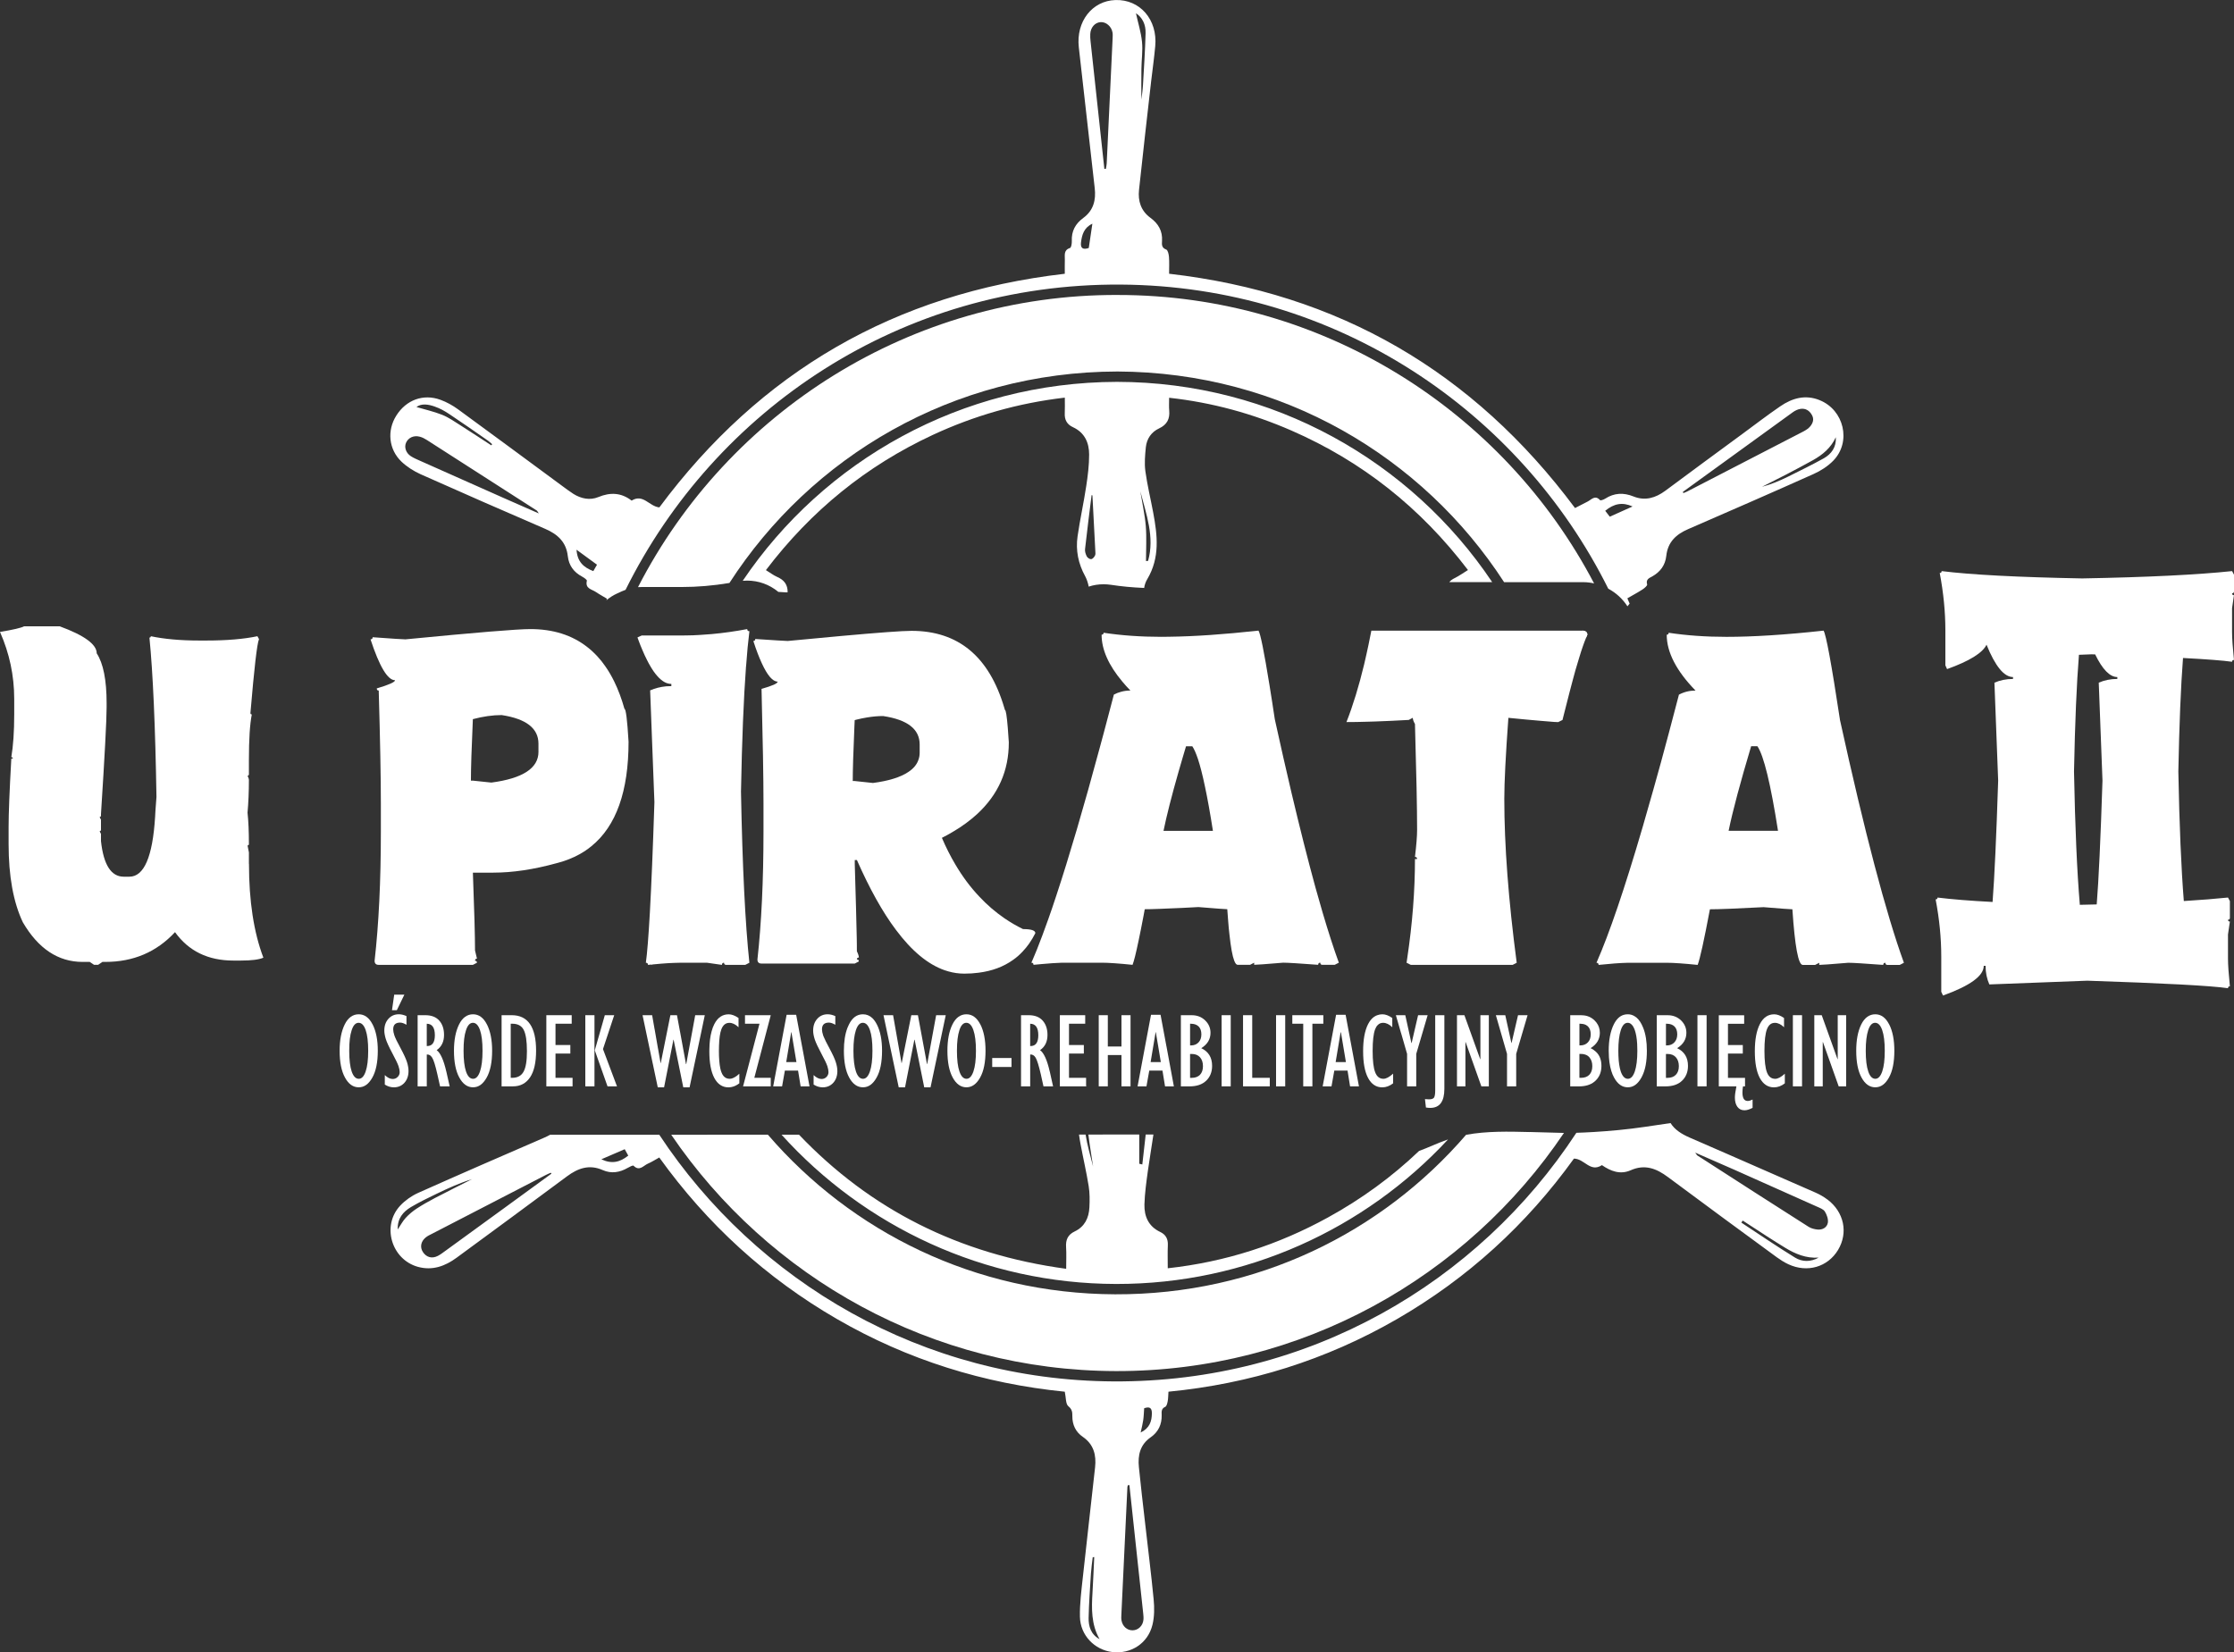
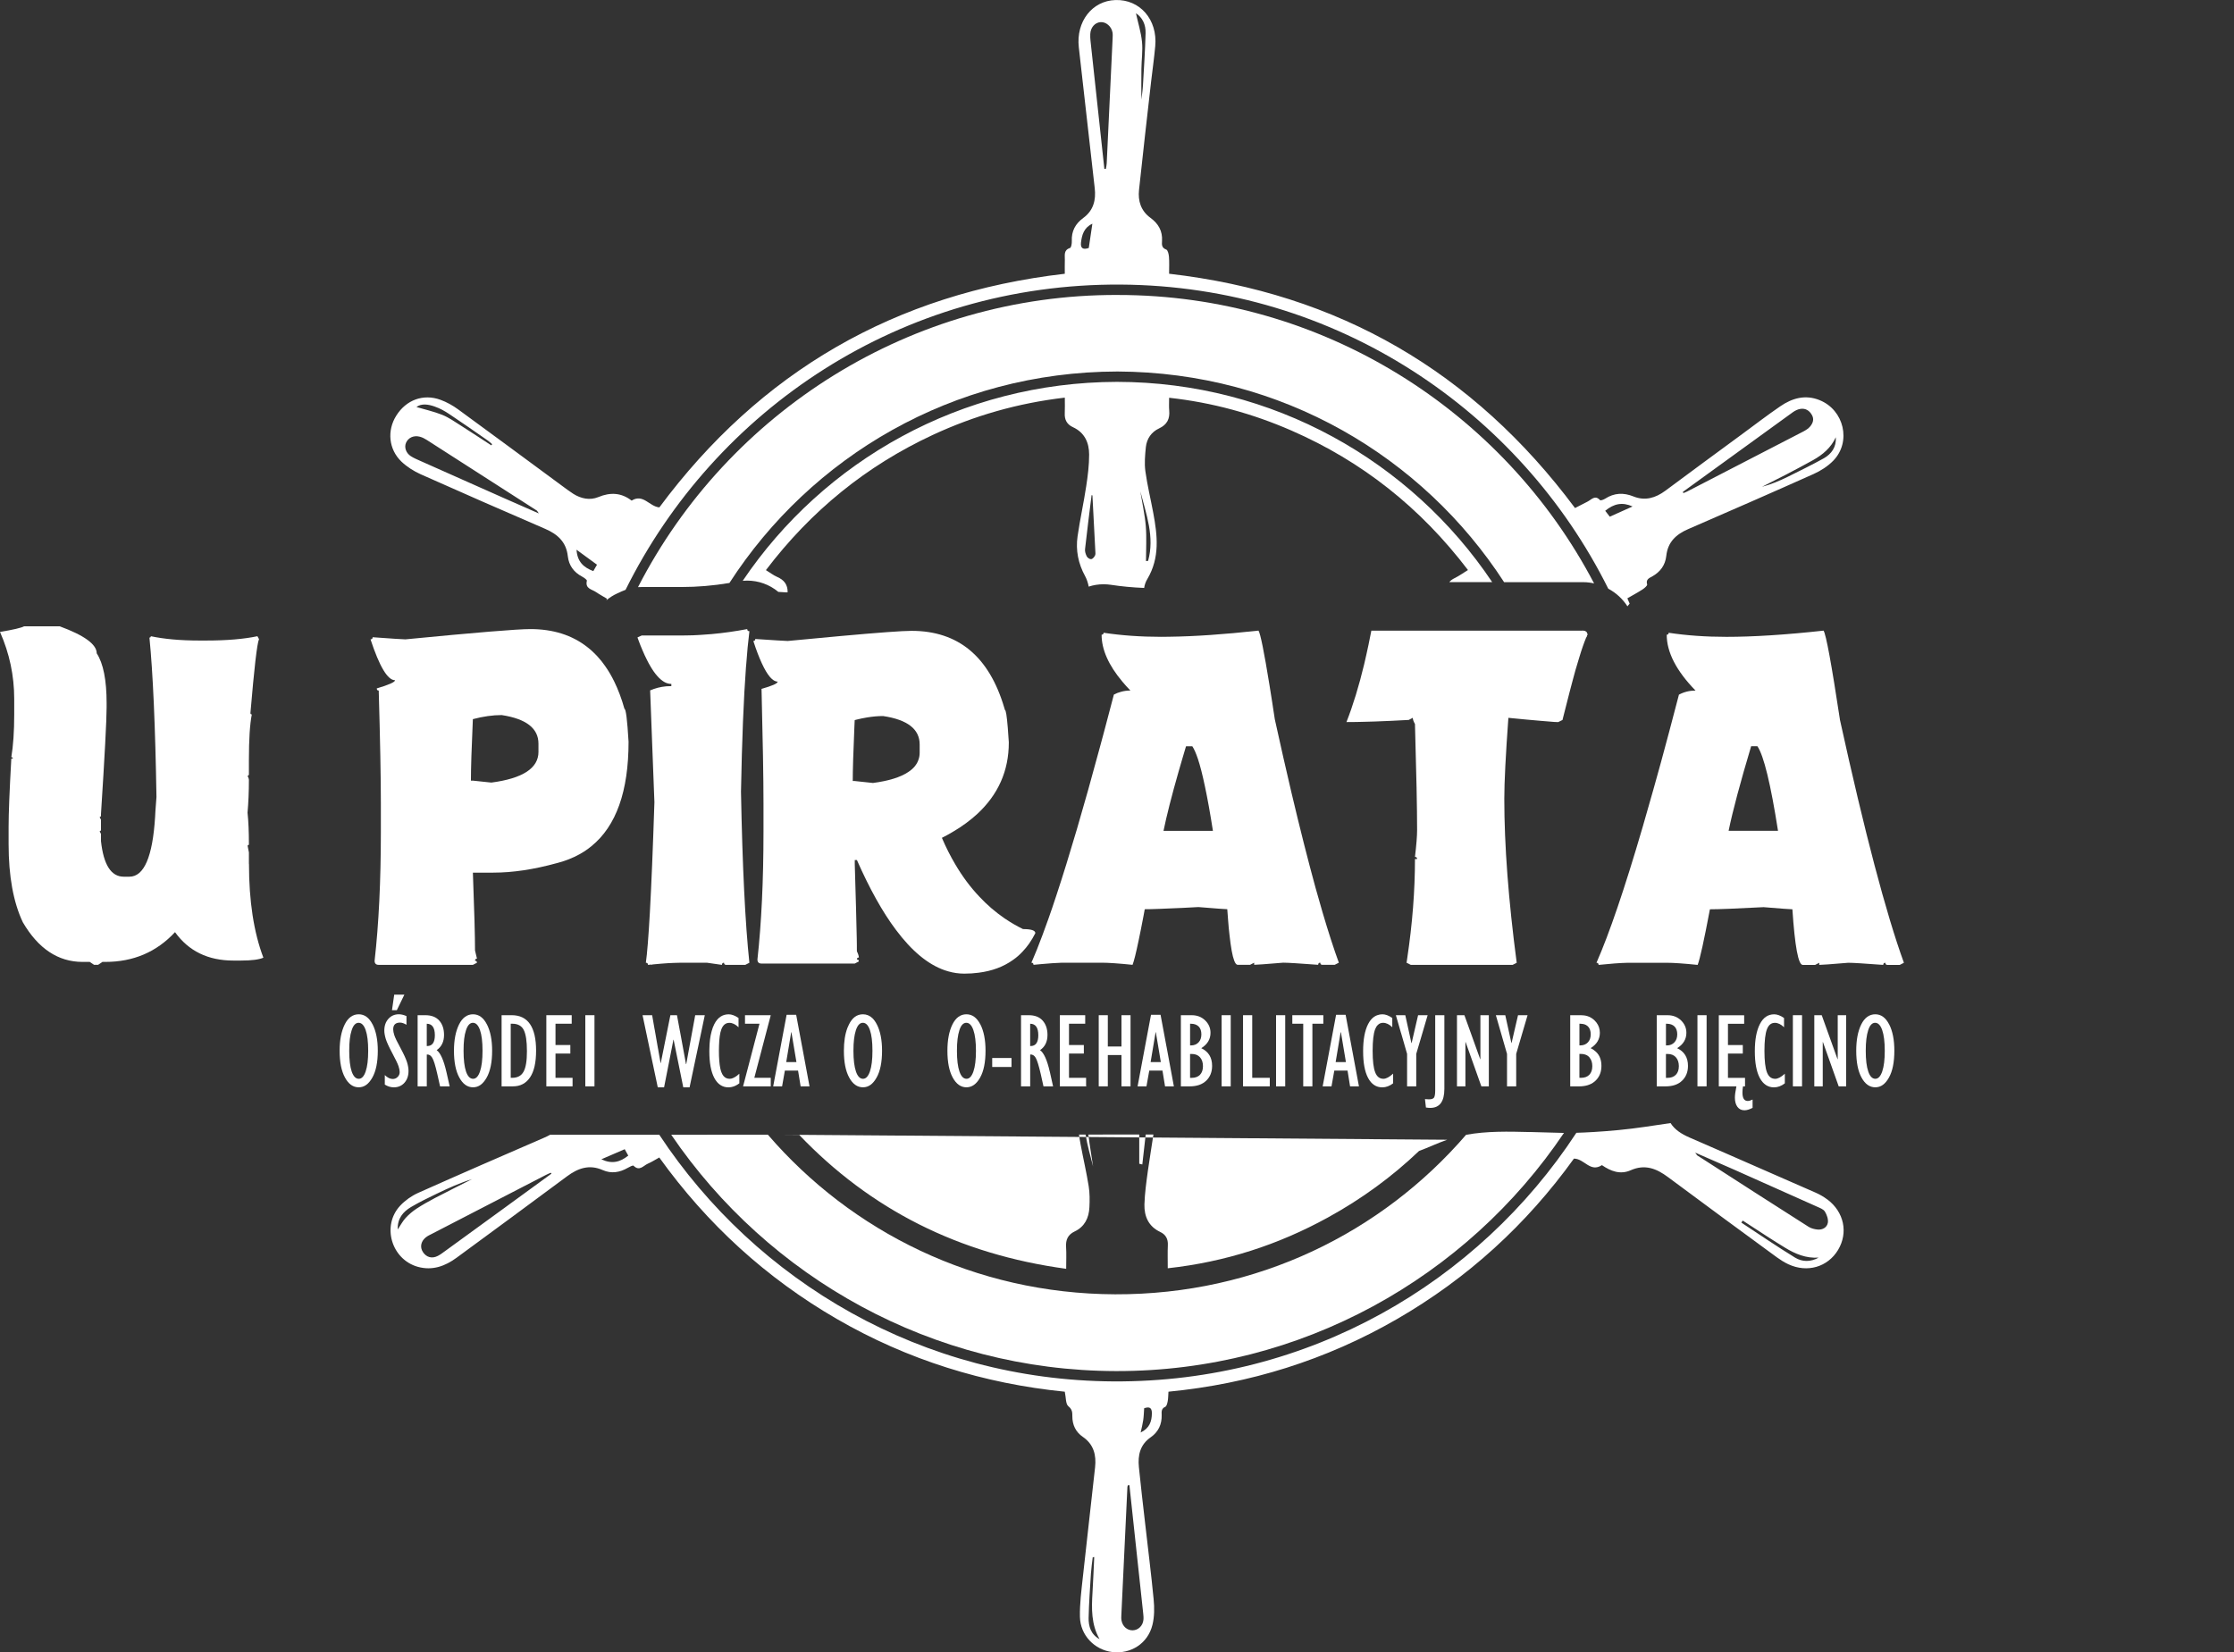
<svg xmlns="http://www.w3.org/2000/svg" id="a" viewBox="0 0 963.5 712.77">
  <rect x="0" y="0" width="963.5" height="712.77" fill="#333333" stroke="none" />
  <defs>
    <style>.b{fill:#fff;}</style>
  </defs>
  <g>
    <path class="b" d="M784.75,172.59c-6.19-2.47-11.77-.86-16.92,2.66-5.6,3.83-10.98,7.97-16.46,12-11.06,8.14-22.15,16.25-33.15,24.45-4.2,3.1-8.7,4.45-13.66,2.47-4.35-1.76-8.34-1.59-12.28,.94-.65,.42-1.97,.9-2.2,.63-2.18-2.4-3.72-.19-5.42,.65-1.82,.9-3.6,1.84-5.37,2.76-43.92-58.95-101.99-92.65-175.07-101.07,0-2.66,.13-4.98-.06-7.3-.08-1.11-.48-2.89-1.19-3.14-2.05-.75-1.88-2.24-1.8-3.7,.27-4.31-1.61-7.49-4.96-9.95-4.14-3.01-5.48-7.28-4.96-12.09,1.65-15.58,3.45-31.14,5.21-46.7,.59-5.08,1.32-10.16,1.78-15.27,1.07-11.44-6.59-20.26-17.17-19.91-10.04,.31-17.04,9.29-15.79,20.39,2.26,20.24,4.58,40.49,6.86,60.73,.59,5.14-.52,9.64-4.94,12.88-3.39,2.47-5.14,5.69-4.94,9.98,.04,1-.23,2.78-.75,2.95-2.89,.94-2.2,3.18-2.26,5.14-.06,1.9-.02,3.81-.02,6-73.24,8.45-131.42,42.27-174.86,100.78-4.39-.42-6.96-6.04-11.96-2.93-4.41-3.41-9.14-3.7-14.39-1.51-3.62,1.48-7.42,.69-10.77-1.42-1.74-1.13-3.41-2.38-5.08-3.62-14.85-10.94-29.68-21.92-44.57-32.79-2.32-1.69-4.94-3.16-7.63-4.14-7.42-2.72-14.83,.06-19.07,6.84-4.04,6.4-3.3,14.53,2.24,19.83,2.36,2.24,5.29,4.1,8.26,5.44,17.84,7.97,35.76,15.79,53.71,23.55,5.35,2.3,9.1,5.67,9.77,11.77,.44,4.02,2.57,6.92,6.15,8.83,.82,.44,2.18,1.38,2.07,1.8-.82,3.47,2.2,3.66,3.93,4.87,1.46,1,3.03,1.82,4.77,2.89-.1,.23-.21,.44-.29,.67,1.4-1.19,3.01-2.22,4.77-3.01l1.84-.84c.54-.25,1.11-.48,1.67-.67,38.58-77.76,118.89-132.32,213.69-131.67,92.69,.63,171.87,54.35,210.14,131.17,3.41,1.82,6.23,4.45,8.28,7.61,.29-.4,.61-.79,.94-1.17-.33-.75-.65-1.53-.98-2.28,2.22-1.3,4.41-2.45,6.48-3.79,.86-.54,2.22-1.71,2.05-2.2-.65-2.17,.88-2.74,2.15-3.43,3.53-1.97,5.67-4.87,6.11-8.89,.63-5.96,4.22-9.29,9.43-11.54,18.05-7.84,36.1-15.71,54.06-23.76,3.1-1.38,6.17-3.35,8.51-5.75,7.95-8.14,4.66-21.94-5.92-26.14Zm-597.22,2.8c2.2,.75,4.29,1.92,6.23,3.22,5.63,3.74,11.17,7.63,16.71,11.48,.65,.44,1.19,1,1.78,1.51-.13,.17-.25,.33-.36,.5-4.45-2.89-8.87-5.83-13.34-8.66-2.55-1.63-5.1-3.41-7.88-4.52-3.64-1.44-7.51-2.3-11.06-3.35,2.13-1.63,5.1-1.19,7.93-.19Zm28.92,39.07c-11.75-5.21-23.49-10.44-35.24-15.68-1.38-.61-2.8-1.21-4.06-2.03-2.11-1.4-2.87-3.85-2.03-5.77,.96-2.2,3.35-3.3,5.92-2.61,1.05,.27,2.07,.79,2.99,1.38,15.83,10.14,31.66,20.31,47.47,30.47,.21,.13,.31,.44,.88,1.25-5.69-2.49-10.81-4.73-15.94-7.01Zm39.44,31.89c-4.2-1.59-6.9-4.02-7.24-9.22,3.18,2.32,5.9,4.31,8.83,6.46-.5,.88-1.02,1.76-1.59,2.76ZM469.59,106.96c-2.36,.82-3.66,.25-3.37-2.32,.4-3.37,1.28-6.46,4.91-8.14-.52,3.51-1,6.82-1.55,10.46Zm10.27-90.43c-.86,17.96-1.69,35.95-2.55,53.94-.04,.79-.23,1.57-.36,2.36-.21,.02-.44,.02-.65,.02-2.01-18.42-3.99-36.85-5.98-55.27-.1-.96-.15-1.94-.1-2.91,.13-2.82,2.01-4.96,4.43-5.12,2.36-.17,4.73,1.84,5.17,4.5,.13,.79,.06,1.65,.04,2.49Zm14.22-2.24c-.21,7.49-.69,14.95-1.13,22.42-.13,2.34-.5,4.66-.69,6.27,0-3.99-.06-8.66,.02-13.32,.04-3.89,.65-7.8,.25-11.63-.42-4.16-1.72-8.24-2.61-12.32,2.82,1.82,4.27,4.94,4.16,8.57Zm200.2,208.59c-.48-.63-1.11-1.44-1.97-2.55,3.81-3.12,7.42-3.83,11.8-1.86-3.35,1.51-6.42,2.89-9.83,4.41Zm33.23-10.81c-.48,.25-1,.42-1.48,.63-.08-.17-.17-.33-.25-.5,15.81-11.48,31.62-22.96,47.47-34.4,.96-.69,2.2-1.3,3.37-1.44,2.07-.27,3.7,.69,4.79,2.57,1.11,1.9,.48,3.56-.69,5-.77,.92-1.88,1.63-2.97,2.2-16.73,8.68-33.48,17.32-50.23,25.95Zm59.02-14.35c-5.06,2.82-10.27,5.35-15.45,7.93-3.56,1.74-7.21,3.3-11.15,4.33,3.45-1.76,6.92-3.47,10.35-5.25,3.91-2.05,7.82-4.1,11.67-6.25,4.16-2.34,7.72-5.31,9.81-9.87,.29,4.2-1.82,7.19-5.23,9.12Zm1.57,319.68c-1.55-1.17-3.26-2.15-5.02-2.93-12.67-5.56-25.37-11.13-38.06-16.67-5.46-2.4-10.94-4.77-16.42-7.15-3.43-1.51-6.34-3.37-8.11-6.21-6.82,1-14.89,2.32-22.52,3.03-7.93,.75-14.07,1.05-18.09,1.17-.06,.06-.1,.15-.15,.21-42.2,64.37-115.27,107.52-199.51,107.03-82.21-.48-153.96-42.89-195.89-106.41h-47.03c-.79,.44-1.63,.86-2.49,1.23-18.17,7.88-36.37,15.77-54.46,23.86-2.84,1.28-5.6,3.22-7.72,5.48-8.11,8.62-3.85,23.21,7.57,26.41,6.29,1.74,11.77-.27,16.77-3.95,15.87-11.65,31.75-23.32,47.56-35.07,4.75-3.53,9.64-5.27,15.43-2.7,3.7,1.63,7.32,1.02,10.77-.96,.79-.46,2.26-1.21,2.51-.94,2.55,2.59,4.27-.06,6.19-.88,1.61-.69,3.12-1.67,4.91-2.66,20.72,28.82,46.13,52.01,76.56,69.64,30.55,17.69,63.51,27.9,98.33,31.39,.56,2.55,.33,5.31,1.57,6.29,1.67,1.36,1.69,2.66,1.69,4.27-.02,3.74,1.46,6.82,4.5,8.91,4.75,3.26,5.88,7.88,5.31,13.13-1.71,15.85-3.6,31.66-5.29,47.52-.61,5.65-1.36,11.33-1.25,16.98,.17,7.99,6.32,14.28,13.97,15.2,8.01,.94,15.31-3.68,17.3-11.69,.88-3.53,.88-7.42,.52-11.1-1.05-11.02-2.47-22.02-3.7-33.04-.92-7.99-1.86-15.98-2.66-23.97-.5-5.08,.5-9.64,5.08-12.82,3.3-2.3,4.87-5.58,4.75-9.66-.04-1.34-.21-2.72,1.53-3.49,.61-.25,.9-1.53,1.07-2.41,.23-1.19,.21-2.43,.33-4.12,35.09-3.41,67.93-13.68,98.38-31.22,30.6-17.63,56.09-40.95,76.5-69.33,4.54,.06,7.01,6.13,12.07,2.82,3.7,2.57,7.84,4.22,12.38,2.22,6.15-2.74,11.15-.77,16.15,2.97,15.56,11.61,31.24,23.07,46.89,34.55,1.57,1.13,3.22,2.2,4.98,3.01,8.14,3.81,16.98,1.23,21.44-6.17,4.45-7.42,2.61-16.35-4.62-21.79Zm-608.39,3.93c-1.72,1.13-3.35,2.49-4.75,4.02-1.28,1.38-2.18,3.12-3.43,5-.17-4.75,2.28-7.63,5.73-9.68,3.58-2.11,7.32-3.93,11.06-5.73,4.96-2.4,9.98-4.66,15.29-6.32-5.33,2.7-10.69,5.37-16,8.14-2.7,1.42-5.37,2.91-7.91,4.58Zm39.78-1.69c-9.18,6.67-18.34,13.34-27.52,20.01-1,.73-2.01,1.51-3.1,2.07-2.55,1.34-4.98,.65-6.48-1.65-1.34-2.05-.92-4.52,1.17-6.25,.86-.71,1.88-1.17,2.86-1.67,16.33-8.45,32.69-16.88,49.02-25.33,.69-.36,1.42-.65,2.13-.96,.08,.15,.17,.27,.25,.42-6.11,4.45-12.23,8.91-18.34,13.36Zm39.86-19.57c3.64-1.57,6.73-2.91,10.08-4.35,.48,.88,.96,1.76,1.53,2.76-3.53,2.84-7.09,3.74-11.61,1.59Zm210.16,197.71c.13-6.36,.61-12.72,1-19.07,.15-2.34,.5-4.66,.77-6.98,.21-.04,.42-.06,.65-.08-.25,5.08-.44,10.18-.75,15.27-.42,6.92-.59,13.78,3.05,20.14-3.76-2.01-4.79-5.52-4.73-9.26Zm23.53-1.92c.1,.96,.21,1.97,.1,2.91-.27,2.57-2.26,4.43-4.62,4.48-2.36,.06-4.39-1.69-4.83-4.27-.15-.82-.1-1.67-.06-2.49,.86-18.38,1.74-36.79,2.61-55.17,.02-.23,.19-.48,.27-.71,.19,0,.4,0,.59,.02,.92,8.51,1.82,17.02,2.74,25.54,1.07,9.91,2.15,19.8,3.2,29.7Zm-1.09-77.94c.44-2.03,.86-3.62,1.09-5.23,.25-1.63,.29-3.28,.42-5.23,1.88-.63,3.35-.61,3.33,2.15-.04,3.47-.96,6.44-4.83,8.3Zm282.2-75.46c-7.84-4.81-15.43-10.02-23.13-15.08,.19-.29,.4-.59,.59-.88,3.49,2.28,7.01,4.58,10.52,6.84,2.55,1.65,5.12,3.26,7.72,4.85,4.43,2.72,9.1,4.66,14.51,4.29-3.43,1.92-7.09,1.92-10.21-.02Zm14.18-15.04c-.36,2.05-2.28,3.16-4.45,2.95-1.32-.13-2.76-.48-3.87-1.19-15.27-9.7-30.45-19.49-45.65-29.28-.77-.48-1.55-.98-2.32-1.48-.21-.15-.33-.44-.92-1.23,2.07,.9,4.08,1.78,6.04,2.64,3.81,1.65,7.45,3.24,11.08,4.85,11.8,5.23,23.55,10.5,35.32,15.77,1.23,.56,2.8,1.11,3.47,2.13,.86,1.38,1.55,3.33,1.3,4.85Z" />
    <path class="b" d="M280.64,414.11c.1,.65,.23,1.3,.36,1.94,.1-.02,.21-.02,.31-.02-.23-.63-.44-1.28-.67-1.92Zm402.12-142.08h-.19c.5,1.02,.98,2.05,1.46,3.07,.19-.48,.38-.92,.56-1.32,0-1-.61-1.59-1.84-1.76ZM481.97,127.23c-89.11-.23-168,50.51-206.81,126.04,.54-.04,1.09-.06,1.63-.06h17.3c6.57,0,13.43-.56,20.5-1.74,35.11-54.37,96.2-91.08,167.37-91.22,70.85,.29,131.67,36.77,166.74,90.87h34.07c.94,0,1.88,.06,2.8,.19,.65,.08,1.32,.21,1.95,.36-38.98-74.41-117.07-124.5-205.54-124.43Zm-201.33,286.89c.1,.65,.23,1.3,.36,1.94,.1-.02,.21-.02,.31-.02-.23-.63-.44-1.28-.67-1.92Zm379.14,74.2c-9.16-.23-18.53-.46-27.48,1.19-36.26,42.06-90.01,69.01-151.37,68.8-60.54-.23-113.75-27.06-149.76-68.85h-4.62c-12.36,0-24.7,0-37.06,.02,41.91,61.65,112.62,101.79,191.84,101.95,79.85,.15,151.2-40.38,193.18-102.73-4.91-.13-9.81-.25-14.72-.4Zm-379.14-74.2c.1,.65,.23,1.3,.36,1.94,.1-.02,.21-.02,.31-.02-.23-.63-.44-1.28-.67-1.92Z" />
-     <path class="b" d="M624.16,491.64c-4.06,1.4-8.09,3.35-12.15,4.85-11.75,11.21-24.87,20.77-39.34,28.71-21.35,11.73-44.09,19.14-69.03,21.88,0-3.68-.1-6.82,.04-9.95,.13-2.7-.9-4.58-3.28-5.71-5.06-2.38-6.94-6.73-6.82-11.88,.15-4.83,.82-9.64,1.48-14.43,.73-5.25,1.63-10.48,2.4-15.73-1.11,.02-2.22,.02-3.33,0-.46,4.31-.98,8.62-1.46,12.92-.44-.1-.88-.21-1.32-.31v-12.61c-7.32,.02-14.64,.02-21.94,.02,.54,4.6,1.36,9.18,2.03,13.78-1.15-4.6-2.51-9.16-3.24-13.78h-2.84c.19,1.44,.44,2.89,.71,4.33,1.11,5.98,2.51,11.92,3.47,17.94,.48,2.97,.46,6.06,.31,9.1-.21,4.58-2.03,8.37-6.38,10.44-2.91,1.38-3.89,3.6-3.68,6.73,.19,2.84,.04,5.73,.04,9.37-46.32-6.29-84.41-25.56-115.23-57.85h-7.53c35.78,39.65,87.54,64.29,144.3,64.39,56.09,.1,107.33-23.74,143.15-62.34-.13,.04-.25,.08-.38,.13Zm-155.91-23.03h.17v-.31c-.06,.1-.13,.21-.17,.31Zm156.81-217.5h18.51c-34.99-52.24-94.63-86.31-161.85-86.39-67.07,.15-126.42,33.96-161.39,85.81,.65-.04,1.3-.08,1.94-.08,4.83,0,9.56,1.67,13.34,4.81,.02,.02,.06,.04,.08,.06,1.71,.1,2.8,.17,3.45,.21,.19-.02,.38-.04,.56-.04,.04-3.28-1.48-5.33-4.6-6.67-1.49-.65-2.82-1.69-4.77-2.89,19.45-25.6,43.27-44.96,71.94-58.31,17.92-8.32,36.66-13.72,56.97-16.1,0,2.68,.08,4.71-.02,6.75-.15,2.8,.96,4.83,3.53,6,5.04,2.32,6.98,6.69,6.98,11.82,0,4.54-.56,9.1-1.25,13.59-1.09,7.26-2.7,14.43-3.74,21.67-.86,6.04,.29,11.8,3.3,17.25,.71,1.34,1.21,2.89,1.51,4.45,2.05-.69,4.22-1.02,6.4-1.02,1.05,0,2.09,.08,3.14,.23,4.5,.69,9.31,1.15,14.37,1.36,.19-1.36,.67-2.68,1.36-3.83,5.5-9.26,4.37-18.86,2.55-28.63-1.11-5.98-2.57-11.92-3.39-17.94-.46-3.39-.13-6.9,.21-10.33,.4-3.66,2.38-6.55,5.75-8.11,3.37-1.59,4.66-4.08,4.33-7.68-.15-1.61-.04-3.26-.04-5.52,18.74,2.07,36.08,6.88,52.74,14.14,30.47,13.3,55.71,33.29,76.15,60.17-2.07,1.28-3.83,2.55-5.75,3.49-.98,.48-1.76,1.05-2.32,1.74Zm-152.81-11.44c-.33,.65-1.05,1.48-1.63,1.53-.63,.06-1.59-.59-1.9-1.19-.48-.94-.88-2.13-.75-3.16,.86-7.78,1.86-15.52,2.82-23.28,.13,.04,.23,.08,.36,.13,.42,7.97,.86,15.96,1.25,23.95,.04,.69,.15,1.48-.15,2.03Zm22.9,2.28c-.29,.02-.59,.04-.9,.06,0-5.02,.33-10.06-.08-15.04-.42-5.04-1.55-10.02-2.36-15.04,2.53,9.87,6.25,19.66,3.35,30.01Z" />
+     <path class="b" d="M624.16,491.64c-4.06,1.4-8.09,3.35-12.15,4.85-11.75,11.21-24.87,20.77-39.34,28.71-21.35,11.73-44.09,19.14-69.03,21.88,0-3.68-.1-6.82,.04-9.95,.13-2.7-.9-4.58-3.28-5.71-5.06-2.38-6.94-6.73-6.82-11.88,.15-4.83,.82-9.64,1.48-14.43,.73-5.25,1.63-10.48,2.4-15.73-1.11,.02-2.22,.02-3.33,0-.46,4.31-.98,8.62-1.46,12.92-.44-.1-.88-.21-1.32-.31v-12.61c-7.32,.02-14.64,.02-21.94,.02,.54,4.6,1.36,9.18,2.03,13.78-1.15-4.6-2.51-9.16-3.24-13.78h-2.84c.19,1.44,.44,2.89,.71,4.33,1.11,5.98,2.51,11.92,3.47,17.94,.48,2.97,.46,6.06,.31,9.1-.21,4.58-2.03,8.37-6.38,10.44-2.91,1.38-3.89,3.6-3.68,6.73,.19,2.84,.04,5.73,.04,9.37-46.32-6.29-84.41-25.56-115.23-57.85h-7.53Zm-155.91-23.03h.17v-.31c-.06,.1-.13,.21-.17,.31Zm156.81-217.5h18.51c-34.99-52.24-94.63-86.31-161.85-86.39-67.07,.15-126.42,33.96-161.39,85.81,.65-.04,1.3-.08,1.94-.08,4.83,0,9.56,1.67,13.34,4.81,.02,.02,.06,.04,.08,.06,1.71,.1,2.8,.17,3.45,.21,.19-.02,.38-.04,.56-.04,.04-3.28-1.48-5.33-4.6-6.67-1.49-.65-2.82-1.69-4.77-2.89,19.45-25.6,43.27-44.96,71.94-58.31,17.92-8.32,36.66-13.72,56.97-16.1,0,2.68,.08,4.71-.02,6.75-.15,2.8,.96,4.83,3.53,6,5.04,2.32,6.98,6.69,6.98,11.82,0,4.54-.56,9.1-1.25,13.59-1.09,7.26-2.7,14.43-3.74,21.67-.86,6.04,.29,11.8,3.3,17.25,.71,1.34,1.21,2.89,1.51,4.45,2.05-.69,4.22-1.02,6.4-1.02,1.05,0,2.09,.08,3.14,.23,4.5,.69,9.31,1.15,14.37,1.36,.19-1.36,.67-2.68,1.36-3.83,5.5-9.26,4.37-18.86,2.55-28.63-1.11-5.98-2.57-11.92-3.39-17.94-.46-3.39-.13-6.9,.21-10.33,.4-3.66,2.38-6.55,5.75-8.11,3.37-1.59,4.66-4.08,4.33-7.68-.15-1.61-.04-3.26-.04-5.52,18.74,2.07,36.08,6.88,52.74,14.14,30.47,13.3,55.71,33.29,76.15,60.17-2.07,1.28-3.83,2.55-5.75,3.49-.98,.48-1.76,1.05-2.32,1.74Zm-152.81-11.44c-.33,.65-1.05,1.48-1.63,1.53-.63,.06-1.59-.59-1.9-1.19-.48-.94-.88-2.13-.75-3.16,.86-7.78,1.86-15.52,2.82-23.28,.13,.04,.23,.08,.36,.13,.42,7.97,.86,15.96,1.25,23.95,.04,.69,.15,1.48-.15,2.03Zm22.9,2.28c-.29,.02-.59,.04-.9,.06,0-5.02,.33-10.06-.08-15.04-.42-5.04-1.55-10.02-2.36-15.04,2.53,9.87,6.25,19.66,3.35,30.01Z" />
  </g>
  <g>
-     <path class="b" d="M963.5,255.09v-7.19l-.82-1.55c-14.85,1.57-36.39,2.64-64.62,3.16-27.84-.52-48.06-1.59-60.65-3.16,0,.54-.27,.82-.82,.82,1.61,8.53,2.43,16.75,2.43,24.7v15.14l.73,1.61c9.68-3.47,15.33-6.99,17.02-10.52,3.76,9.29,7.57,13.95,11.42,13.95v.82c-2.89,0-5.56,.54-8.01,1.61l1.61,42.27c-.79,24.47-1.61,41.91-2.41,52.32-9.7-.5-17.63-1.15-23.74-1.9,0,.52-.27,.79-.82,.79,1.63,8.53,2.43,16.77,2.43,24.7v15.16l.75,1.61c11.71-4.22,17.57-8.49,17.57-12.8h.79c0,2.91,.54,5.56,1.63,8.01l42.27-1.61c32.94,1.09,53.16,2.15,60.65,3.24,0-.54,.27-.82,.82-.82-.54-5.33-.82-9.33-.82-11.98v-10.37l.82-5.58c-.54,0-.82-.27-.82-.79,.54,0,.82-.27,.82-.82v-7.22l-.82-1.53c-5.44,.56-11.8,1.07-19.05,1.51-1.13-14.14-1.92-32.77-2.36-55.88,.4-20.43,1.07-36.74,2.01-48.96,10.31,.54,17.38,1.09,21.16,1.63,0-.52,.27-.79,.82-.79-.54-5.35-.82-9.35-.82-11.98v-10.37l.82-5.58c-.54,0-.82-.27-.82-.82,.54,0,.82-.27,.82-.82Zm-50.32,37.77c-2.89,0-5.56,.54-8.01,1.61l1.61,42.27c-.82,25.35-1.65,43.12-2.49,53.39-2.36,.06-4.79,.13-7.28,.17-1.21-14.33-2.05-33.5-2.51-57.51,.42-21.21,1.13-37.98,2.13-50.34l5.4-.21c.54,.02,1.05,.02,1.59,.04,3.16,6.5,6.36,9.77,9.56,9.77v.82Z" />
    <g>
      <path class="b" d="M107.35,372.66v-4.96l-.59-3.03c.38,0,.59-.19,.59-.59,0-5.48-.21-9.98-.59-13.51,.38-4.31,.59-9.01,.59-14.1,0-.44-.21-1.07-.59-1.84,.38,0,.59-.23,.59-.67v-6.13c0-8.91,.42-15.45,1.25-19.66-.4,0-.59-.19-.59-.59,1.63-19.3,2.84-29.93,3.7-31.89l-.69-1.25c-5.86,1.23-13.22,1.86-22.06,1.86h-3.03c-8.09,0-15.08-.63-20.89-1.86,0,.4-.19,.59-.59,.59,1.51,15.22,2.53,38.15,3.03,68.74-.4,5.14-.59,8.03-.59,8.66-1.07,17.17-4.77,25.74-11.08,25.74h-2.45c-5.42,0-8.7-5.1-9.81-15.35v-3.1l-.59-1.19c.38,0,.59-.21,.59-.67v-4.27l-.59-1.17c.38,0,.59-.23,.59-.69v-.59c1.61-25.18,2.43-40.51,2.43-45.99v-1.84c0-9.95-1.42-17.13-4.27-21.5,0-3.85-5.33-7.74-15.96-11.65H10.41c-1.23,.67-4.71,1.48-10.41,2.43,4.08,9.22,6.13,18.86,6.13,28.86v6.71c0,7.4-.42,13.55-1.25,18.47,.44,0,.67,.21,.67,.61h-.67c-.79,13.97-1.17,23.8-1.17,29.45v7.38c0,13.82,2.03,25.08,6.13,33.75,6.65,11.4,15.25,17.11,25.77,17.11h3.1l1.84,1.25h1.78l1.84-1.25h1.26c12.09,0,22.11-4.27,30.05-12.84,5.88,8.18,14.26,12.26,25.18,12.26h3.1c4.77,0,8.03-.42,9.83-1.25-4.14-10.92-6.21-24.41-6.21-40.45Z" />
      <path class="b" d="M269.32,305.76c-1.21-4.33-2.68-8.24-4.39-11.75-1.19-2.43-2.49-4.66-3.93-6.69-1-1.46-2.09-2.8-3.24-4.06-1.38-1.51-2.84-2.89-4.41-4.1-6.61-5.21-14.81-7.8-24.64-7.8-5.6,0-23.55,1.48-53.87,4.43-.9,0-5.6-.29-14.12-.92,0,.63-.31,.92-.92,.92,3.87,11.75,7.38,17.63,10.58,17.63,0,.79-2.64,1.97-7.88,3.53,0,.61,.27,.92,.84,.92,.61,21.31,.92,37.52,.92,48.58v12.34c0,21.27-.9,39.82-2.7,55.65,0,1.17,.59,1.76,1.78,1.76h40.61l1.76-.92c0-.54-.27-.84-.84-.84,0-.61,.29-.92,.84-.92l-.84-3.53c0-6.15-.31-17.34-.92-33.57h8.8c8.34,0,17.44-1.36,27.31-4.08,.31-.08,.65-.19,.98-.27,1.53-.42,2.99-.9,4.39-1.46,1.55-.61,3.01-1.3,4.41-2.07,1.86-1.02,3.62-2.2,5.23-3.53,10.69-8.68,16.02-23.69,16.02-45.07-.56-9.45-1.15-14.18-1.78-14.18Zm-37.08,18.55c0,7.05-6.78,11.48-20.33,13.26l-7.97-.84h-.84c0-5.04,.27-13.89,.84-26.52,4.41-1.17,8.55-1.76,12.42-1.76,10.58,1.61,15.87,5.73,15.87,12.32v3.53Z" />
      <path class="b" d="M321.77,287.46c.42-5.83,.9-10.9,1.44-15.18-.63,0-.94-.31-.94-.92-5.19,.98-10.27,1.69-15.27,2.15-1.65,.15-3.3,.27-4.94,.36-2.05,.15-4.1,.21-6.11,.23-.63,.02-1.26,.02-1.88,.02h-17.3l-.84,.38-1,.46c.15,.42,.29,.82,.44,1.21,.56,1.53,1.13,2.97,1.72,4.31,.65,1.55,1.32,2.99,1.99,4.29,.48,.96,.96,1.86,1.46,2.68,.94,1.63,1.92,3.01,2.91,4.12,.52,.61,1.05,1.13,1.59,1.57,.9,.77,1.82,1.3,2.72,1.59,.59,.19,1.19,.29,1.78,.29v.94c-.75,0-1.48,.04-2.22,.08-1.25,.13-2.47,.33-3.64,.63-.54,.13-1.07,.29-1.57,.46-.59,.21-1.15,.42-1.71,.67l.82,21.62,1.02,26.62c-.65,20.06-1.32,35.97-1.97,47.77-.59,10.33-1.15,17.5-1.72,21.48,.61,0,.92,.31,.92,.92,.52-.04,1.02-.1,1.51-.15,.1-.02,.21-.02,.31-.02,1.42-.15,2.74-.25,3.95-.36,2.13-.17,3.99-.29,5.56-.33,.86-.04,1.65-.06,2.34-.06h11.84l6.38,.92c0-.61,.29-.92,.92-.92,0,.63,.31,.92,.92,.92h8.22l1.78-.92c-1.8-16.94-3.01-41.53-3.62-73.76,.42-22.31,1.15-40.34,2.17-54.06Z" />
      <path class="b" d="M441.21,400.77c-2.78-1.36-5.44-2.91-7.97-4.64-3.93-2.7-7.55-5.81-10.87-9.37-3.87-4.08-7.32-8.72-10.39-13.95-2.09-3.53-4.02-7.34-5.75-11.4,1.63-.84,3.2-1.67,4.68-2.57,2.05-1.19,3.95-2.45,5.73-3.76,1.69-1.25,3.28-2.55,4.75-3.89,9.14-8.43,13.7-18.72,13.7-30.91v-.1c-.15-2.38-.29-4.45-.44-6.21-.42-5.12-.82-7.7-1.23-7.7-.08-.31-.17-.61-.27-.9-6.52-22.17-19.87-33.25-40.01-33.25-3.95,0-14.16,.75-30.62,2.24-6.59,.59-14.18,1.32-22.77,2.13-.9,0-5.56-.29-14.01-.86,0,.56-.27,.86-.84,.86,1.23,3.81,2.45,7.01,3.64,9.58,2.43,5.29,4.71,7.95,6.86,7.95,0,.79-2.32,1.82-6.96,3.12,.54,21.98,.84,38.44,.84,49.33v12.26c0,21.1-.88,39.48-2.61,55.15,0,1.17,.59,1.76,1.78,1.76h40.2l1.76-.92c0-.56-.27-.84-.84-.84,0-.56,.27-.84,.84-.84,0-.61-.27-1.51-.84-2.68,0-.38,0-.79-.02-1.23,.02-.42,0-.88,0-1.36,0-.88-.02-1.86-.04-2.95-.13-6.67-.42-17.38-.86-32.06v-1.78h.92c5.46,12.38,11.04,22.42,16.81,30.09,6.78,9.1,13.78,14.91,21,17.44,.5,.19,1.02,.36,1.53,.48,2.3,.67,4.64,1,6.98,1,2.15,0,4.22-.13,6.19-.4,5.77-.73,10.71-2.57,14.83-5.52,1.51-1.05,2.89-2.26,4.14-3.62,1.02-1.07,1.97-2.22,2.84-3.47,.96-1.38,1.84-2.87,2.64-4.45,0-1.17-1.76-1.76-5.29-1.76Zm-64.71-63.03l-7.88-.84h-.84c0-4.58,.23-12.4,.71-23.4,.04-.94,.08-1.88,.13-2.87,.29-.08,.59-.15,.86-.23,1.53-.38,3.01-.69,4.45-.92,2.43-.4,4.73-.61,6.94-.61,10.52,1.57,15.77,5.65,15.77,12.26v3.53c0,1.02-.15,1.99-.46,2.89-.67,2.13-2.15,3.97-4.48,5.48-3.35,2.24-8.41,3.81-15.2,4.71Z" />
      <path class="b" d="M570.41,393.56l-.06-.19c-.98-3.3-1.97-6.8-2.99-10.48-3.26-11.88-6.73-25.6-10.41-41.16-2.3-9.75-4.66-20.22-7.13-31.43-.25-1.59-.48-3.12-.71-4.6-.13-.92-.27-1.8-.4-2.66-.42-2.68-.82-5.17-1.19-7.49-2.34-14.47-3.93-22.31-4.75-23.53-14.83,1.63-27.65,2.51-38.48,2.64-1.15,.04-2.28,.04-3.39,.04-8.91,0-17.21-.59-24.93-1.76,0,.56-.29,.84-.86,.84,0,6.4,2.99,13.15,8.95,20.24,1.05,1.28,2.22,2.55,3.47,3.85-1.38,0-2.72,.17-3.97,.52-1.09,.27-2.15,.69-3.16,1.23-1.13,4.31-2.24,8.53-3.33,12.63-.4,1.48-.77,2.95-1.17,4.41-.52,1.99-1.07,3.95-1.59,5.88-6.94,25.77-13.18,46.97-18.68,63.62-.65,1.95-1.28,3.81-1.88,5.63-.56,1.61-1.09,3.18-1.63,4.68-1.72,4.83-3.33,9.18-4.87,13.03-.61,1.46-1.17,2.87-1.74,4.18-.23,.54-.46,1.07-.69,1.59,.61,0,.92,.31,.92,.92,1.15-.13,2.26-.23,3.3-.31,3.51-.33,6.4-.52,8.66-.59,.5-.02,.94-.02,1.38-.02h16.02c2.97,0,7.42,.31,13.36,.92,.61-1.55,1.48-5.04,2.61-10.48,.31-1.44,.63-3.03,.98-4.77,.36-1.82,.73-3.79,1.15-5.92,.17-.92,.33-1.86,.52-2.82,1.48,0,3.56-.04,6.25-.15,2.7-.08,6.04-.23,10-.42,2.09-.1,4.37-.21,6.84-.36h.08c7.45,.61,11.59,.92,12.42,.92,.1,1.67,.23,3.24,.36,4.73,.17,2.3,.36,4.39,.59,6.27,.59,5.42,1.25,9.12,2.03,11.15,.46,1.23,.96,1.84,1.49,1.84h5.37l1.76-.92v.92c.9,0,5.06-.29,12.51-.92,1.95,0,6.99,.31,15.1,.92,0-.61,.31-.92,.92-.92,0,.63,.29,.92,.84,.92h5.37l1.78-.92c-2.22-6.11-4.56-13.34-7.03-21.73Zm-50.74-54.37c1.13,5.29,2.28,11.69,3.45,19.2h-21.31c1.34-6.55,3.51-15.08,6.52-25.62,.54-1.86,1.11-3.81,1.69-5.81,.44-1.46,.88-2.97,1.34-4.52,.06-.17,.1-.36,.17-.54h2.7c.77,1.15,1.59,2.99,2.43,5.5,.98,2.97,1.99,6.9,3.01,11.8Z" />
      <path class="b" d="M682.76,272.03h-91.31c-.4,2.11-.82,4.18-1.25,6.21-.27,1.34-.54,2.66-.86,3.95-.31,1.51-.65,2.97-1,4.39-2.26,9.41-4.81,17.71-7.63,24.89,2.7,0,5.67-.04,8.95-.15,1.13-.02,2.28-.06,3.45-.1,2.09-.06,4.31-.17,6.63-.27h.02c2.47-.13,5.08-.25,7.8-.4l1.76-.92c0,.67,.31,1.57,.94,2.68,.61,21.21,.92,36.43,.92,45.65,0,2.7-.31,6.59-.92,11.67,.61,0,.92,.31,.92,.92h-.92c0,13.7-1.11,27.94-3.33,42.73-.08,.67-.19,1.34-.29,2.01l1.84,.92h43.9l1.76-.92c-3.58-27.12-5.35-50.71-5.35-70.75,0-7.15,.59-18.8,1.76-34.9,5.83,.59,10.48,1,13.97,1.3,2.61,.23,4.58,.4,5.88,.48,.77,.04,1.3,.06,1.63,.06l1.86-.92c.13-.54,.27-1.09,.4-1.61,.94-3.76,1.82-7.24,2.66-10.44,.5-1.94,.98-3.79,1.46-5.52,.38-1.38,.73-2.7,1.07-3.93,.59-1.99,1.11-3.79,1.63-5.44,.52-1.78,1.05-3.35,1.53-4.75,.5-1.46,.98-2.72,1.42-3.76,.19-.48,.38-.92,.56-1.32,0-1-.61-1.59-1.84-1.76Z" />
      <path class="b" d="M793.53,310.3c-3.64-23.95-5.98-36.7-7.05-38.27-16.4,1.8-30.35,2.68-41.87,2.68-8.91,0-17.21-.59-24.93-1.76,0,.56-.29,.84-.84,.84,0,7.55,4.14,15.58,12.42,24.09-2.57,0-4.96,.59-7.15,1.76-1.46,5.65-2.91,11.1-4.31,16.38-1.17,4.41-2.32,8.68-3.45,12.82-1.11,4.02-2.2,7.93-3.26,11.71-1.59,5.67-3.14,11.08-4.64,16.23-7.76,26.56-14.41,46.05-19.91,58.52,.61,0,.92,.31,.92,.92,5.12-.52,9.16-.84,12.11-.9,.44-.02,.84-.02,1.23-.02h16.04c2.95,0,7.4,.31,13.34,.92,1-2.57,2.76-10.56,5.29-23.99,3.81,0,11.52-.31,23.15-.92,7.45,.61,11.59,.92,12.42,.92,1.07,16,2.55,23.99,4.45,23.99h5.37l1.76-.92v.92c.9,0,5.06-.29,12.51-.92,1.97,0,6.99,.31,15.1,.92,0-.61,.31-.92,.92-.92,0,.63,.29,.92,.86,.92h5.35l1.78-.92c-7.72-21.25-16.94-56.26-27.63-104.98Zm-48,48.08c1.78-8.66,5.04-20.83,9.72-36.49h2.7c2.74,4.02,5.71,16.19,8.89,36.49h-21.31Z" />
    </g>
  </g>
  <g>
    <path class="b" d="M160.7,441.91c-1.49-2.93-3.49-4.39-6-4.39s-4.6,1.46-6.04,4.41c-1.44,2.93-2.18,6.71-2.18,11.33,0,4.89,.77,8.74,2.3,11.54,1.53,2.82,3.49,4.22,5.92,4.22s4.31-1.4,5.88-4.18c1.57-2.78,2.36-6.65,2.36-11.59,0-4.64-.75-8.43-2.24-11.36Zm-2.99,20.26c-.71,2.11-1.71,3.18-2.97,3.18-1.32,0-2.32-1.05-3.05-3.12-.71-2.09-1.07-5.06-1.07-8.97s.33-6.71,1.05-8.85c.69-2.15,1.69-3.22,2.99-3.22s2.32,1.05,3.05,3.14c.73,2.09,1.09,5.06,1.09,8.93s-.36,6.78-1.09,8.91Z" />
    <path class="b" d="M176.19,461.96c0,2.09-.59,3.79-1.76,5.1-1.17,1.3-2.7,1.97-4.56,1.97-1.36,0-2.66-.4-3.91-1.19v-4.1c1.17,1.13,2.32,1.69,3.43,1.69,.82,0,1.53-.29,2.11-.88,.59-.56,.88-1.28,.88-2.09,0-.69-.17-1.55-.5-2.55-.33-1-1.21-2.87-2.66-5.56-1.44-2.7-2.38-4.75-2.82-6.13-.42-1.4-.65-2.61-.65-3.68,0-2.07,.59-3.76,1.76-5.06,1.19-1.32,2.68-1.97,4.52-1.97,1.02,0,2.13,.27,3.28,.79v3.74c-1.07-.63-1.99-.94-2.76-.94-1.99,0-2.97,.96-2.97,2.91,0,.71,.17,1.59,.5,2.59,.33,1,1.21,2.84,2.68,5.52,1.44,2.68,2.36,4.71,2.8,6.11,.42,1.4,.63,2.64,.63,3.72Z" />
    <polygon class="b" points="174.4 429.05 171.15 435.76 169.06 435.76 170.02 429.05 174.4 429.05" />
    <path class="b" d="M192.51,462.32c-1.15-5.04-2.55-8.16-4.18-9.33,2.11-1.46,3.18-3.66,3.18-6.57,0-2.57-.69-4.64-2.07-6.19-1.38-1.55-3.39-2.32-6.02-2.32h-3.3v30.7h3.95v-13.74c.92-.08,1.69,.36,2.32,1.36,.65,1.02,1.38,3.39,2.22,7.09l1.19,5.29h4.14l-1.42-6.29Zm-8.28-11.1h-.17v-9.62c2.32,.02,3.49,1.67,3.49,4.96,0,3.1-1.11,4.66-3.33,4.66Z" />
    <path class="b" d="M210.01,441.91c-1.48-2.93-3.49-4.39-6-4.39s-4.6,1.46-6.04,4.41c-1.44,2.93-2.18,6.71-2.18,11.33,0,4.89,.77,8.74,2.3,11.54,1.53,2.82,3.49,4.22,5.92,4.22s4.31-1.4,5.88-4.18c1.57-2.78,2.36-6.65,2.36-11.59,0-4.64-.75-8.43-2.24-11.36Zm-2.99,20.26c-.71,2.11-1.72,3.18-2.97,3.18-1.32,0-2.34-1.05-3.05-3.12-.71-2.09-1.07-5.06-1.07-8.97s.33-6.71,1.05-8.85c.69-2.15,1.69-3.22,2.99-3.22s2.32,1.05,3.05,3.14c.73,2.09,1.09,5.06,1.09,8.93s-.36,6.78-1.09,8.91Z" />
    <path class="b" d="M220.68,437.91h-4.35v30.7h4.91c3.16,0,5.6-1.28,7.36-3.87,1.74-2.57,2.61-6.42,2.61-11.52,0-10.21-3.51-15.31-10.54-15.31Zm5.14,24.34c-.98,1.8-2.61,2.68-4.96,2.68h-.59v-23.34h.67c2.38,0,4.04,.9,4.94,2.68,.92,1.8,1.38,4.83,1.38,9.14s-.48,7.07-1.44,8.85Z" />
    <polygon class="b" points="246.94 464.93 246.94 468.61 235.63 468.61 235.63 437.91 246.57 437.91 246.57 441.59 239.58 441.59 239.58 450.78 245.98 450.78 245.98 454.46 239.58 454.46 239.58 464.93 246.94 464.93" />
-     <polygon class="b" points="266.1 468.61 262.02 468.61 259.58 461.71 256.52 453.06 257.38 450.09 257.38 450.06 259.89 441.3 260.85 437.91 264.91 437.91 264.11 440.3 261.98 446.74 260.06 452.53 266.1 468.61" />
    <rect class="b" x="252.44" y="437.91" width="3.95" height="30.7" />
    <polygon class="b" points="303.97 437.91 303.87 438.39 302.39 445.46 300.44 454.67 299.94 457.01 297.41 469.03 294.69 469.03 291.93 455.42 290.67 449.21 290.67 449.19 290.53 448.5 290.44 448.5 290.42 448.58 289.86 451.47 288.31 459.37 288.16 460.12 288.16 460.14 286.41 469.03 283.69 469.03 282.27 462.3 281.53 458.79 281.51 458.74 277.25 438.5 277.12 437.91 281.26 437.91 282.33 444.02 282.35 444.06 283.79 452.32 283.81 452.34 284.9 458.56 284.99 458.56 285.57 455.63 285.97 453.66 287.41 446.47 288.19 442.58 289.13 437.91 291.97 437.91 293.23 444.73 293.25 444.77 295.86 459.02 295.97 459.02 297.2 452.26 297.87 448.64 299.58 439.34 299.58 439.32 299.83 437.91 303.97 437.91" />
    <path class="b" d="M318.87,463.14v4.16c-1.05,.79-2.11,1.34-3.24,1.57-.48,.1-.96,.17-1.46,.17-2.61,0-4.66-1.36-6.09-4.04-1.44-2.7-2.15-6.55-2.15-11.54,0-.31,0-.63,.02-.94,.04-2.95,.36-5.5,.96-7.63v-.02c.31-1.17,.69-2.2,1.17-3.12,1.44-2.82,3.51-4.22,6.19-4.22,1.28,0,2.7,.52,4.25,1.59v3.99c-1.32-1.28-2.64-1.9-3.95-1.9-1.59,0-2.74,.92-3.45,2.78-.59,1.53-.92,3.91-1.02,7.11-.02,.69-.04,1.4-.04,2.17,0,3.22,.21,5.75,.61,7.63,0,.02,.02,.04,.02,.08,.13,.59,.29,1.11,.46,1.55,.46,1.23,1.13,2.07,2.01,2.49,.46,.23,.98,.33,1.55,.33,.88,0,1.88-.42,3.03-1.25,.38-.29,.75-.61,1.15-.96Z" />
    <polygon class="b" points="325.33 464.93 332.42 464.93 332.42 468.61 320.48 468.61 320.54 468.38 327.56 441.59 321.31 441.59 321.31 437.91 332.42 437.91 325.33 464.93" />
    <path class="b" d="M345.93,451.4l-2.55-13.66h-4.12l-5.79,30.87h3.83l.02-.06,1.19-6.73h5.69l1.11,6.8h3.83l-3.2-17.21Zm-6.84,6.73l2.15-12.86h.1l1.46,8.72,.69,4.14h-4.41Z" />
-     <path class="b" d="M361.15,461.96c0,2.09-.59,3.79-1.76,5.1-1.19,1.3-2.7,1.97-4.58,1.97-1.34,0-2.64-.4-3.91-1.19v-4.1c1.19,1.13,2.34,1.69,3.45,1.69,.82,0,1.53-.29,2.11-.88,.56-.56,.86-1.28,.86-2.09,0-.69-.17-1.55-.48-2.55-.33-1-1.21-2.87-2.66-5.56-1.32-2.47-2.22-4.39-2.7-5.75-.04-.13-.08-.25-.13-.38-.44-1.4-.65-2.61-.65-3.68,0-2.07,.59-3.76,1.76-5.06,1.17-1.32,2.68-1.97,4.5-1.97,1.05,0,2.13,.27,3.3,.79v3.74c-1.09-.63-2.01-.94-2.76-.94-1.99,0-2.99,.96-2.99,2.91,0,.71,.17,1.59,.5,2.59,.04,.15,.1,.31,.19,.5,.42,1.07,1.26,2.74,2.49,5.02,1.44,2.68,2.38,4.71,2.8,6.11,.44,1.4,.65,2.64,.65,3.72Z" />
    <path class="b" d="M378.18,441.91c-.56-1.11-1.21-2.03-1.92-2.72-1.17-1.11-2.53-1.67-4.08-1.67-2.59,0-4.6,1.46-6.04,4.41-.23,.44-.44,.92-.63,1.4-1.05,2.7-1.55,6.02-1.55,9.93,0,4.89,.75,8.74,2.28,11.54,1.53,2.82,3.51,4.22,5.94,4.22s4.31-1.4,5.88-4.18c1.57-2.78,2.36-6.65,2.36-11.59,0-4.64-.75-8.43-2.24-11.36Zm-2.99,20.26c-.73,2.11-1.71,3.18-2.97,3.18-1.32,0-2.34-1.05-3.05-3.12-.71-2.09-1.09-5.06-1.09-8.97s.36-6.71,1.05-8.85c.71-2.15,1.69-3.22,3.01-3.22s2.32,1.05,3.05,3.14c.73,2.09,1.09,5.06,1.09,8.93s-.36,6.78-1.09,8.91Z" />
-     <polygon class="b" points="407.89 437.91 401.33 469.03 398.61 469.03 394.47 448.5 394.36 448.5 390.33 469.03 387.61 469.03 381.04 437.91 385.18 437.91 388.82 458.56 388.9 458.56 393.04 437.91 395.89 437.91 399.8 459.02 399.88 459.02 403.75 437.91 407.89 437.91" />
    <path class="b" d="M422.82,441.91c-1.51-2.93-3.49-4.39-6.02-4.39s-4.6,1.46-6.04,4.41c-1.44,2.93-2.15,6.71-2.15,11.33,0,4.89,.75,8.74,2.28,11.54,1.53,2.82,3.51,4.22,5.92,4.22s4.33-1.4,5.9-4.18c1.57-2.78,2.34-6.65,2.34-11.59,0-4.64-.73-8.43-2.22-11.36Zm-2.99,20.26c-.73,2.11-1.72,3.18-2.97,3.18-1.32,0-2.34-1.05-3.05-3.12-.73-2.09-1.09-5.06-1.09-8.97s.36-6.71,1.05-8.85c.69-2.15,1.69-3.22,2.99-3.22s2.32,1.05,3.05,3.14c.73,2.09,1.11,5.06,1.11,8.93s-.36,6.78-1.09,8.91Z" />
    <rect class="b" x="427.93" y="456.38" width="8.32" height="3.87" />
    <path class="b" d="M452.77,462.32c-1.15-5.04-2.55-8.16-4.2-9.33,2.13-1.46,3.2-3.66,3.2-6.57,0-2.57-.71-4.64-2.09-6.19-1.38-1.55-3.39-2.32-6.02-2.32h-3.3v30.7h3.95v-13.74c.94-.08,1.72,.36,2.34,1.36,.63,1.02,1.36,3.39,2.22,7.09l1.17,5.29h4.14l-1.4-6.29Zm-8.28-11.1h-.19v-9.62c2.34,.02,3.51,1.67,3.51,4.96,0,3.1-1.11,4.66-3.33,4.66Z" />
    <polygon class="b" points="468.42 464.93 468.42 468.61 457.1 468.61 457.1 437.91 468.04 437.91 468.04 441.59 461.05 441.59 461.05 450.78 467.45 450.78 467.45 454.46 461.05 454.46 461.05 464.93 468.42 464.93" />
    <polygon class="b" points="487.59 437.91 487.59 468.61 483.68 468.61 483.68 455.1 477.79 455.1 477.79 468.61 473.87 468.61 473.87 437.91 477.79 437.91 477.79 451.42 483.68 451.42 483.68 437.91 487.59 437.91" />
    <path class="b" d="M503.09,451.44l-2.55-13.7h-4.12l-1.88,9.98-3.91,20.89h3.83l.23-1.32,.98-5.48h5.69l1.11,6.8h3.81l-3.18-17.17Zm-6.84,6.69l.54-3.24,1.61-9.62h.1l1.38,8.2,.77,4.66h-4.41Z" />
    <path class="b" d="M518.09,452.14c2.66-1.65,3.99-3.87,3.99-6.63,0-2.07-.77-3.85-2.3-5.35-1.53-1.48-3.45-2.24-5.77-2.24h-4.71v30.7h3.72c3.12,0,5.52-.82,7.22-2.47,1.69-1.63,2.53-3.76,2.53-6.38,0-3.62-1.57-6.17-4.68-7.63Zm-4.83-10.54h.36c1.44,0,2.55,.4,3.35,1.19,.77,.79,1.17,1.92,1.17,3.37s-.4,2.61-1.21,3.47c-.82,.88-1.92,1.32-3.3,1.32h-.36v-9.35Zm4.29,22.02c-.86,.88-2.07,1.32-3.6,1.32h-.69v-10.31h.69c1.57,0,2.76,.48,3.62,1.46,.84,.96,1.25,2.24,1.25,3.81s-.42,2.82-1.28,3.72Z" />
    <rect class="b" x="526.87" y="437.91" width="3.93" height="30.7" />
    <polygon class="b" points="547.64 464.93 547.64 468.61 536.11 468.61 536.11 437.91 540.07 437.91 540.07 464.93 547.64 464.93" />
    <rect class="b" x="550.35" y="437.91" width="3.95" height="30.7" />
    <polygon class="b" points="570.74 437.91 570.74 441.59 566.02 441.59 566.02 468.61 562.07 468.61 562.07 441.59 557.36 441.59 557.36 437.91 570.74 437.91" />
    <path class="b" d="M580.34,437.75h-4.1l-5.79,30.87h3.81l1.21-6.8h5.71l1.09,6.8h3.83l-5.75-30.87Zm-4.29,20.39l2.15-12.86h.13l2.15,12.86h-4.43Z" />
    <path class="b" d="M600.84,463.14v4.16c-1.48,1.15-3.05,1.74-4.68,1.74-2.64,0-4.68-1.36-6.11-4.04-1.44-2.7-2.15-6.55-2.15-11.54s.71-8.91,2.15-11.71c.17-.33,.36-.65,.54-.94,.63-.98,1.36-1.76,2.2-2.3h.02c.4-.27,.82-.48,1.25-.61,.67-.25,1.4-.38,2.17-.38,1.3,0,2.7,.52,4.25,1.59v3.99c-1.32-1.28-2.64-1.9-3.95-1.9-.9,0-1.67,.29-2.28,.92-.48,.44-.86,1.07-1.17,1.86-.71,1.86-1.07,4.96-1.07,9.29s.36,7.38,1.09,9.26c.71,1.88,1.9,2.82,3.56,2.82,1.15,0,2.53-.73,4.18-2.22Z" />
    <polygon class="b" points="615.73 437.91 612.51 448.85 610.81 454.6 610.81 468.61 606.86 468.61 606.86 454.6 604.27 445.61 604.25 445.61 602.03 437.91 606.09 437.91 608.1 447.05 608.72 449.9 608.83 449.9 609.37 447.56 611.61 437.91 615.73 437.91" />
    <path class="b" d="M622.94,437.91v31.77c0,5.48-2.03,8.22-6.09,8.22-.59,0-1.19-.06-1.86-.17l-.42-3.62c.75,.06,1.34,.1,1.76,.1,1.11,0,1.84-.27,2.18-.79,.31-.52,.48-1.57,.48-3.12v-32.39h3.95Z" />
    <polygon class="b" points="642.12 437.91 642.12 468.61 638.9 468.61 632.1 449.5 632.02 449.5 632.02 468.61 628.38 468.61 628.38 437.91 631.58 437.91 638.4 456.9 638.48 456.86 638.48 437.91 642.12 437.91" />
    <polygon class="b" points="658.83 437.91 657.05 443.96 657.03 444.02 653.92 454.6 653.92 468.61 649.96 468.61 649.96 454.6 645.15 437.91 649.21 437.91 651.85 449.9 651.93 449.9 654.71 437.91 658.83 437.91" />
    <path class="b" d="M687.52,453.03c-.46-.36-.96-.65-1.51-.9,2.66-1.65,3.99-3.87,3.99-6.63,0-1.67-.5-3.14-1.48-4.43-.25-.31-.52-.63-.82-.92-.5-.5-1.07-.9-1.65-1.23-.86-.48-1.82-.79-2.87-.92-.4-.06-.82-.08-1.25-.08h-4.71v30.7h3.74c2.8,0,5.04-.67,6.69-2.03,.19-.15,.33-.29,.5-.44,1.49-1.44,2.32-3.26,2.49-5.46,.02-.29,.04-.61,.04-.92,0-2.99-1.05-5.25-3.18-6.73Zm-6.34-11.44h.36c.17,0,.31,0,.46,.04,1,.04,1.84,.31,2.49,.82,.15,.1,.27,.21,.4,.33,.77,.79,1.17,1.92,1.17,3.37s-.4,2.61-1.21,3.47c-.82,.88-1.92,1.32-3.3,1.32h-.36v-9.35Zm4.29,22.02c-.86,.88-2.07,1.32-3.6,1.32h-.69v-10.31h.69c.61,0,1.15,.06,1.65,.23,.79,.21,1.44,.63,1.97,1.23,.04,.04,.06,.08,.08,.13,.79,.94,1.17,2.17,1.17,3.68,0,1.59-.42,2.82-1.28,3.72Z" />
-     <path class="b" d="M708.67,443.31c-.19-.48-.4-.96-.63-1.4-.88-1.74-1.95-2.97-3.2-3.64-.86-.5-1.78-.75-2.8-.75-.63,0-1.21,.08-1.76,.25-1.76,.52-3.18,1.92-4.29,4.16-1.44,2.93-2.17,6.71-2.17,11.33,0,.19,0,.38,.02,.56,.02,3.18,.4,5.9,1.11,8.16,.31,1.05,.71,1.99,1.17,2.82,1.53,2.82,3.49,4.22,5.92,4.22s4.31-1.4,5.88-4.18c.1-.19,.21-.4,.31-.61,1.38-2.72,2.05-6.38,2.05-10.98,0-3.93-.52-7.26-1.61-9.95Zm-6.59,22.04c-1.32,0-2.32-1.05-3.05-3.12-.56-1.69-.92-3.95-1.02-6.84-.02-.67-.04-1.38-.04-2.13,0-3.76,.36-6.71,1.05-8.85,.69-2.15,1.69-3.22,2.99-3.22,.56,0,1.09,.21,1.55,.63,.59,.5,1.09,1.34,1.51,2.51,.52,1.51,.88,3.47,1.02,5.92,.06,.94,.08,1.94,.08,3.01,0,3.81-.38,6.78-1.09,8.91-.02,.04-.04,.1-.06,.15-.71,2.01-1.67,3.03-2.93,3.03Z" />
    <path class="b" d="M723.33,452.14c2.66-1.65,3.99-3.87,3.99-6.63,0-2.07-.77-3.85-2.3-5.35-1.55-1.48-3.47-2.24-5.79-2.24h-4.68v30.7h3.72c3.12,0,5.52-.82,7.21-2.47,1.69-1.63,2.53-3.76,2.53-6.38,0-3.62-1.57-6.17-4.68-7.63Zm-4.83-10.54h.36c1.44,0,2.55,.4,3.35,1.19,.77,.79,1.17,1.92,1.17,3.37s-.42,2.61-1.23,3.47c-.82,.88-1.9,1.32-3.28,1.32h-.36v-9.35Zm4.27,22.02c-.86,.88-2.05,1.32-3.58,1.32h-.69v-10.31h.69c1.57,0,2.76,.48,3.62,1.46,.84,.96,1.26,2.24,1.26,3.81s-.42,2.82-1.3,3.72Z" />
    <rect class="b" x="732.09" y="437.91" width="3.95" height="30.7" />
    <path class="b" d="M755.87,474.28v3.6c-1.32,.69-2.49,1.05-3.49,1.05-1.32,0-2.32-.5-3.05-1.48-.73-1-1.09-2.34-1.09-3.99,0-1.07,.21-2.68,.65-4.83h-7.59v-30.7h10.94v3.68h-6.99v9.18h6.4v3.68h-6.4v10.48h7.36v3.68h-.88c-.15,.9-.23,1.76-.23,2.64,0,2.43,.75,3.64,2.26,3.64,.61,0,1.32-.21,2.11-.61Z" />
    <path class="b" d="M769.78,463.14v4.16c-1.46,1.15-3.03,1.74-4.68,1.74-2.64,0-4.66-1.36-6.11-4.04-1.44-2.7-2.15-6.55-2.15-11.54s.73-8.91,2.18-11.71c1.44-2.82,3.49-4.22,6.17-4.22,1.3,0,2.7,.52,4.25,1.59v3.99c-1.32-1.28-2.64-1.9-3.95-1.9-1.59,0-2.72,.92-3.43,2.78-.71,1.86-1.07,4.96-1.07,9.29s.36,7.38,1.07,9.26c.71,1.88,1.9,2.82,3.58,2.82,1.13,0,2.53-.73,4.16-2.22Z" />
    <rect class="b" x="773.25" y="437.91" width="3.95" height="30.7" />
    <polygon class="b" points="796.23 437.91 796.23 468.61 793.01 468.61 786.21 449.5 786.13 449.5 786.13 468.61 782.49 468.61 782.49 437.91 785.69 437.91 792.51 456.9 792.59 456.86 792.59 437.91 796.23 437.91" />
    <path class="b" d="M814.78,441.91c-1.48-2.93-3.49-4.39-6-4.39s-4.62,1.46-6.06,4.41c-1.44,2.93-2.15,6.71-2.15,11.33,0,4.89,.75,8.74,2.28,11.54,1.53,2.82,3.51,4.22,5.94,4.22s4.31-1.4,5.88-4.18c1.57-2.78,2.34-6.65,2.34-11.59,0-4.64-.73-8.43-2.22-11.36Zm-2.99,20.26c-.73,2.11-1.72,3.18-2.97,3.18-1.32,0-2.34-1.05-3.05-3.12-.73-2.09-1.09-5.06-1.09-8.97s.36-6.71,1.05-8.85c.69-2.15,1.69-3.22,2.99-3.22s2.32,1.05,3.05,3.14c.73,2.09,1.11,5.06,1.11,8.93s-.36,6.78-1.09,8.91Z" />
  </g>
</svg>